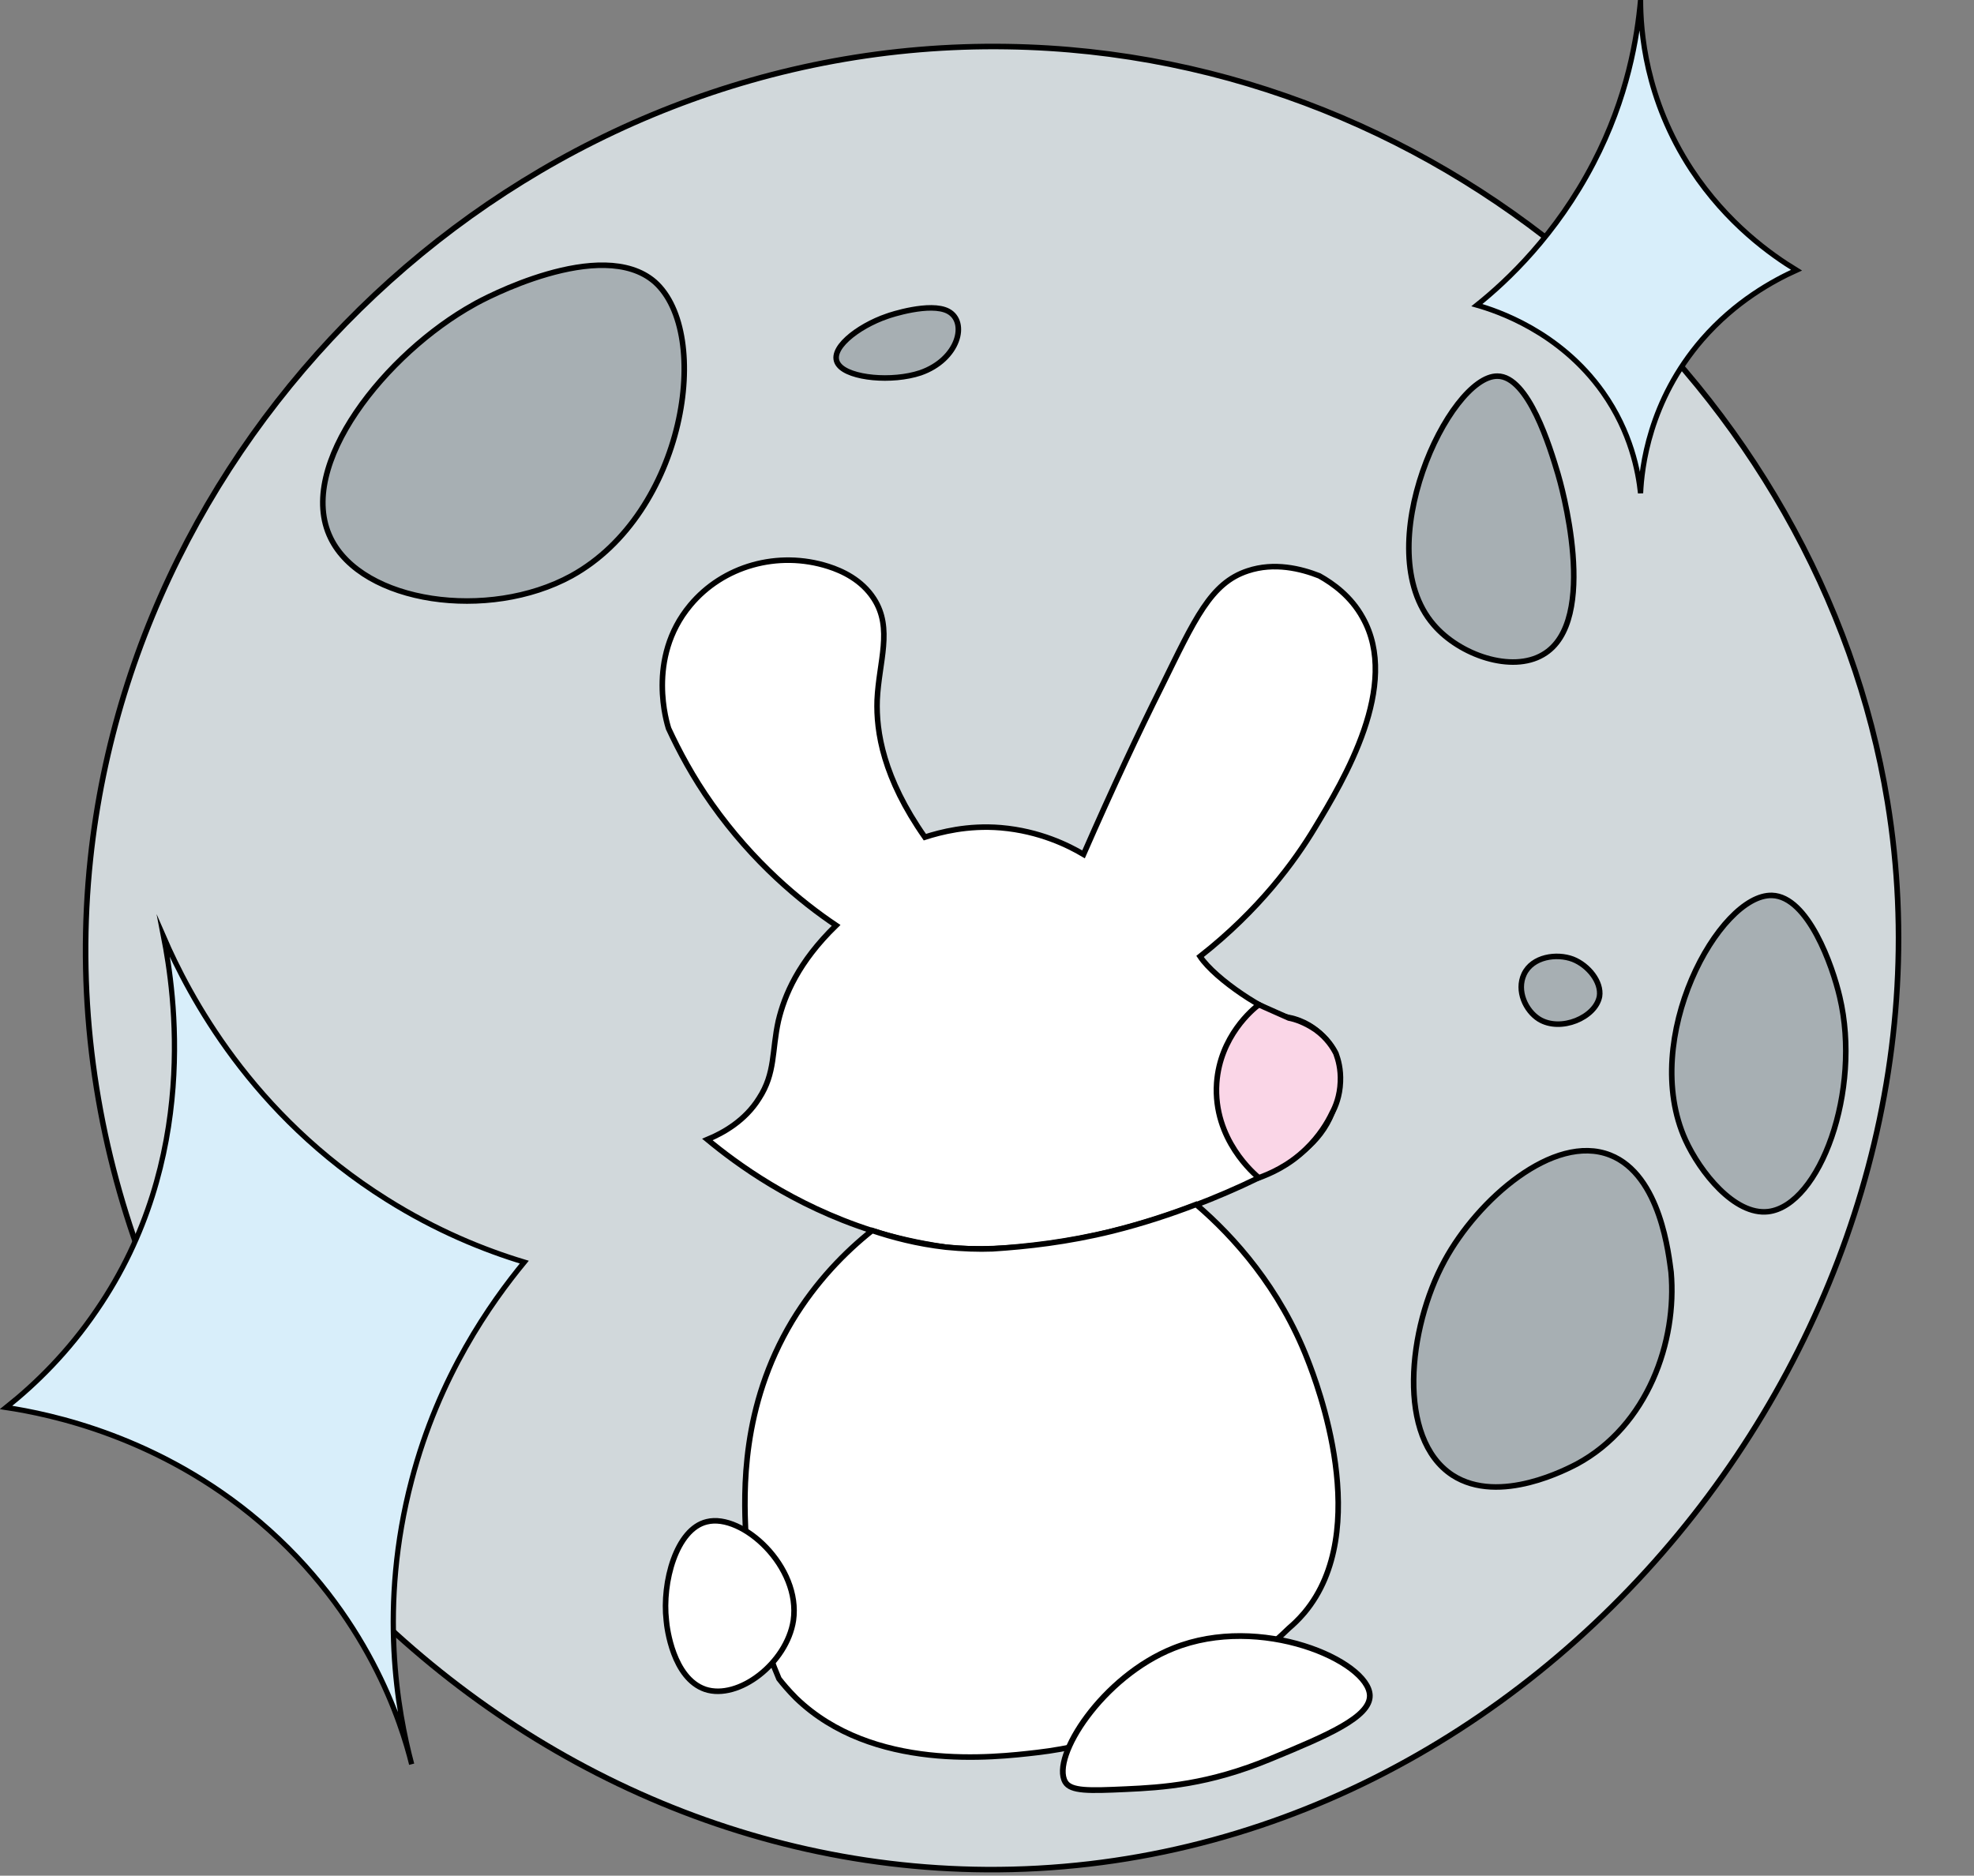
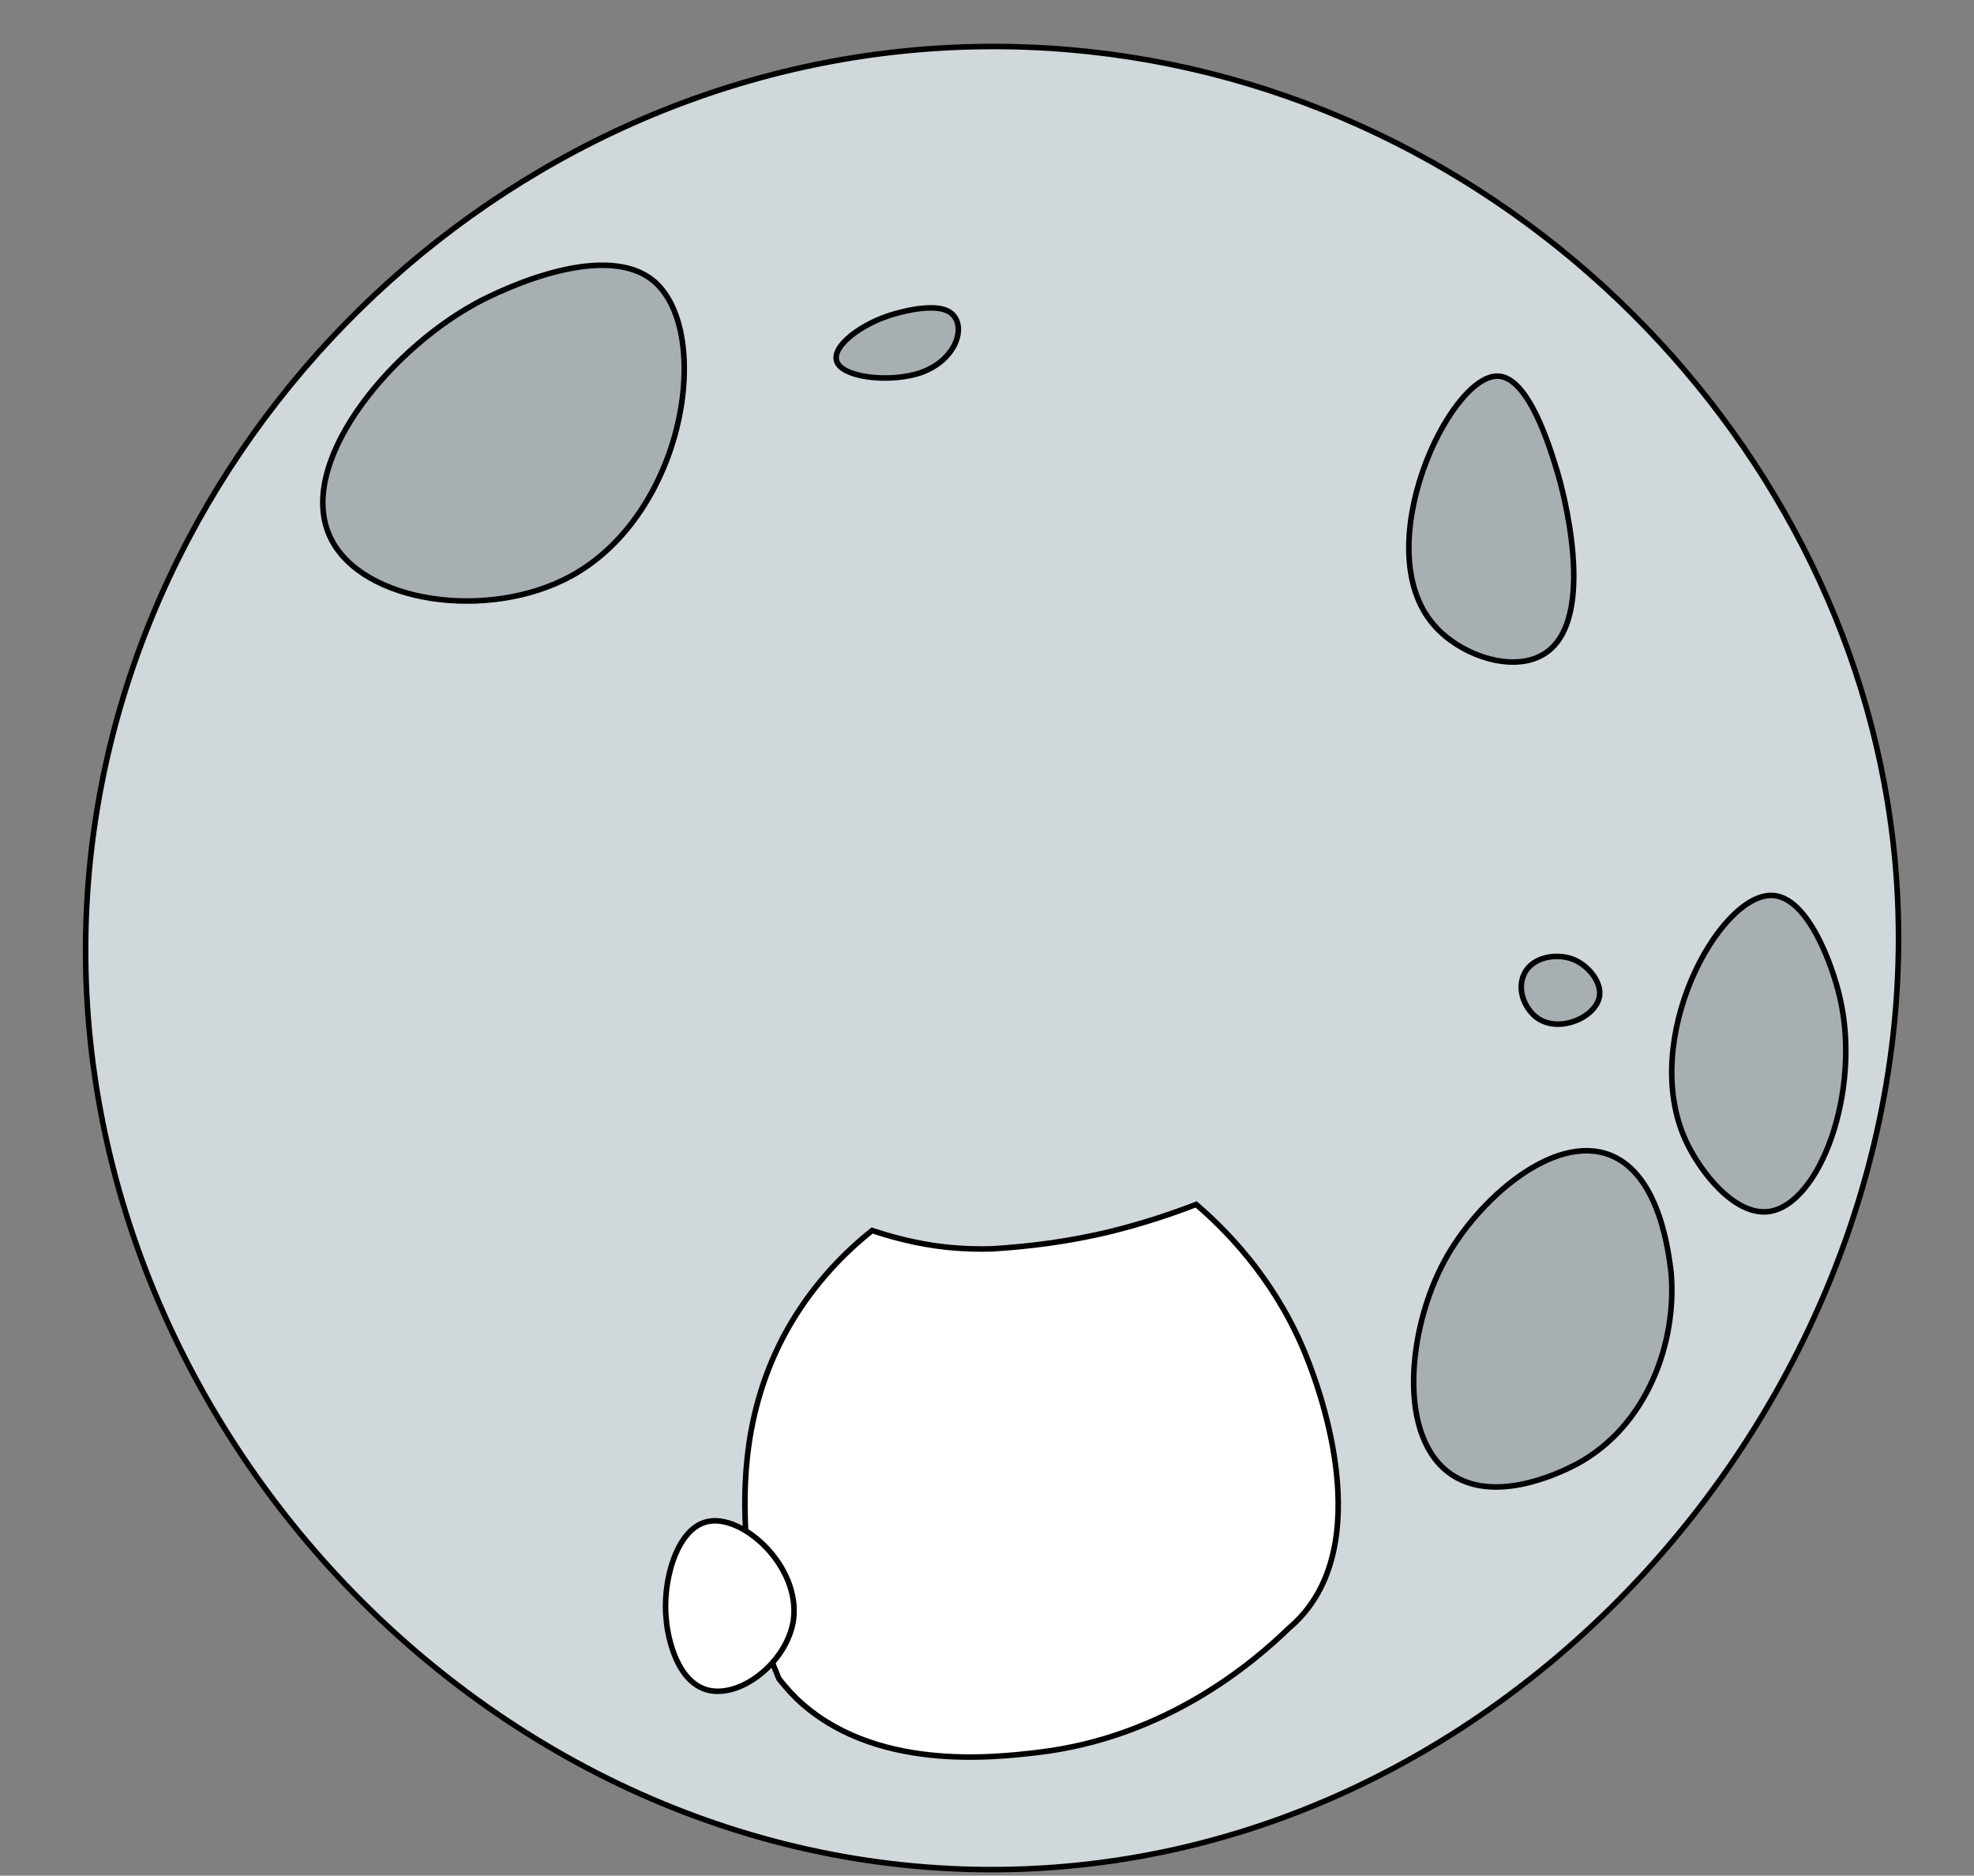
<svg xmlns="http://www.w3.org/2000/svg" height="338.1" preserveAspectRatio="xMidYMid meet" version="1.0" viewBox="0.1 0.1 355.8 338.1" width="355.8" zoomAndPan="magnify">
  <rect x="0.1" y="0.1" width="355.8" height="338.1" fill="#808080" stroke="none" />
  <g id="change1_1">
    <path d="M181.6,8.5C96.7,7.2,25,73.6,16.4,154.9 c-10,94.2,67.4,181.6,161.5,182.2c100.3,0.6,178-97.6,162.4-192.5C328.3,71.1,262,9.7,181.6,8.5z" fill="#D1D8DB" stroke="#000" stroke-miterlimit="10" />
  </g>
  <g id="change2_1">
    <path d="M103.1,103.9c-15,8.2-37.7,4.9-43.4-6.8C53.3,84,69.8,63.7,85.5,55 c1.5-0.9,23-12.4,32.6-4.1C128.6,60.2,123.6,92.6,103.1,103.9z M171,56.2c-3.2-1.7-10.5,0.7-11,0.9c-5.3,1.8-10.9,6.1-8.7,8.8 c1.9,2.4,9.6,3.1,14.7,1.4C172.9,64.9,174.6,58.1,171,56.2z M258.5,112.7c4.7,5.5,14.1,8.7,19.7,5.4c10.4-6,3.1-31.3,2.7-32.6 c-1.4-4.7-5.3-17.6-10.9-17.6C261.3,67.8,246.6,98.9,258.5,112.7z M319.5,161.5c-9.5-0.3-23.9,25.8-15.6,44.1 c2.6,5.7,8.8,13.6,14.9,12.9c9.3-1.1,16.9-21.8,12.9-38.7C330.4,174.2,326,161.7,319.5,161.5z M283.6,173c-2.9-1.1-7.3-0.5-8.8,2.7 c-1.4,3,0.3,6.6,2.7,8.1c3.9,2.4,10.2-0.3,10.9-4.1C288.8,177.1,286.4,174.1,283.6,173z M290.3,208.3c-10.2-4-23.9,8.1-29.8,19 c-6.7,12.3-8.7,32.1,1.4,38.7c8.5,5.5,21-1.3,22.4-2c12.8-6.9,18.1-22.1,17-34.6C300.9,226.6,299.5,211.9,290.3,208.3z" fill="#A7AFB3" stroke="#000" stroke-miterlimit="10" />
  </g>
  <g id="change3_1">
-     <path d="M150.8,166.9c-6.4-4.3-14.9-11.3-22.4-21.9 c-3.4-4.8-5.9-9.5-7.8-13.6c-0.2-0.7-4.1-12.6,3.9-22.2c5.9-7.1,15.8-9.9,24.9-7c2.5,0.8,6,2.4,8.2,5.8c3.5,5.4,0.9,11.4,0.6,18.3 c-0.2,5.7,1.1,14,8.6,24.7c2.8-0.9,7.7-2.2,13.7-1.7c7,0.6,12.2,3.2,14.9,4.8c5.3-12.1,10.1-22.3,14-30.1c6.1-12.4,8.9-18.8,15.6-21 c4.8-1.6,9.6-0.4,12.9,0.9c2.5,1.4,5.7,3.7,7.8,7.5c6.9,12.2-3.4,29.3-8.6,37.9c-3.6,6-10,14.8-20.7,23.2c2.7,4.1,12.1,10.3,16,11 c5.6,1.1,8.1,5.8,8.4,6.5c0.5,2.5,1,6.5-0.6,10.7c-2.2,5.6-7.1,8.6-11.7,10.9c-1.5,0.8-3,1.5-4.5,2.2 c-31.3,14.3-53.5,11.1-53.5,11.1c-4.8-0.7-9.2-1.7-13.3-3c-14.3-4.6-24.4-12.1-29.6-16.4c2.9-1.2,6.8-3.4,9.3-7.4 c3-4.6,2.3-8.6,3.5-14C141.5,179.5,144,173.5,150.8,166.9z" fill="#FFF" stroke="#000" stroke-miterlimit="10" />
-   </g>
+     </g>
  <g id="change3_2">
    <path d="M140.5,302.7c0.7,0.9,1.7,2.1,3.1,3.5 c13.8,13.3,35.6,10.7,43.4,9.8c23.4-2.7,39.2-16.4,45.4-22.4c0.7-0.6,1.7-1.5,2.8-2.8c12.5-14.9,2.2-41.5,0.6-45.6 c-5-12.9-13.2-22.1-20.1-28c-4.4,1.7-9.5,3.4-15.1,4.8c-8.1,2-15.4,2.8-21.6,3.2c-2.5,0.1-5.4,0-8.4-0.3c-5.3-0.6-9.7-1.8-13.3-3 c-4.9,3.9-10.1,9.2-14.4,16.3c-9.3,15.5-8.7,30.9-8.4,38.2C134.7,282.4,135.9,291.9,140.5,302.7z" fill="#FFF" stroke="#000" stroke-miterlimit="10" />
  </g>
  <g id="change3_3">
    <path d="M127.5,274.4c-5.5,1.3-8.1,10.9-7.3,17.8c0.1,1.3,1.2,10.4,7,12.4 c6,2,14.7-4.7,15.9-12.4C144.5,282.5,133.9,272.8,127.5,274.4z" fill="#FFF" stroke="#000" stroke-miterlimit="10" />
  </g>
  <g id="change3_4">
-     <path d="M192.1,321.3c-2.6-4.5,6.7-19,19.5-24.1 c15.7-6.3,35.2,2.3,35.4,8.5c0.1,3.9-7.6,7.2-17.8,11.4c-11.3,4.7-19.6,5.2-26.2,5.5C196.4,322.9,193.1,323,192.1,321.3z" fill="#FFF" stroke="#000" stroke-miterlimit="10" stroke-width="1.038" />
-   </g>
+     </g>
  <g id="change4_1">
-     <path d="M227,212.4c-0.7-0.6-8.3-6.9-7.6-17.1c0.6-8.4,6.5-13.3,7.6-14.1 c1.8,0.8,3.6,1.6,5.4,2.4c1.1,0.2,2.9,0.8,4.8,2.1c2.1,1.5,3.2,3.3,3.7,4.3c0.4,1.1,0.9,2.8,0.8,5.1c-0.1,2.6-0.9,4.5-1.5,5.6 c-0.8,1.7-2.3,4.2-4.7,6.5C232.3,210.3,228.9,211.7,227,212.4z" fill="#FAD6E7" stroke="#000" stroke-miterlimit="10" />
-   </g>
+     </g>
  <g id="change5_1">
-     <path d="M305,30.7c6.4,9.7,14.3,15.3,18.9,18.1 c-4.2,1.9-11,5.6-17,12.5c-9.6,11.1-10.9,23.2-11.1,27.7c-0.4-3.8-1.7-11-6.8-18.2c-7.8-11-19.2-14.7-22.7-15.7 c5.5-4.4,14.3-12.7,21-25.6c6.2-11.9,7.9-22.7,8.5-29.4C295.8,5.5,296.6,17.9,305,30.7z M29.6,169c1.9,9.8,6.6,40.1-12.1,67.3 c-5.1,7.5-10.9,13.2-16.3,17.5c7.9,1.2,27.6,5.2,45.7,20.6c19.5,16.6,25.6,36.4,27.4,43.7c-2.5-9.4-6-28.4,0-51.2 c4.9-18.8,14.3-32,20.3-39.3c-7.3-2.2-15.9-5.7-24.8-11.3C45.4,201,34.2,179.6,29.6,169z" fill="#D8EEFA" stroke="#000" stroke-miterlimit="10" stroke-width=".943" />
-   </g>
+     </g>
</svg>